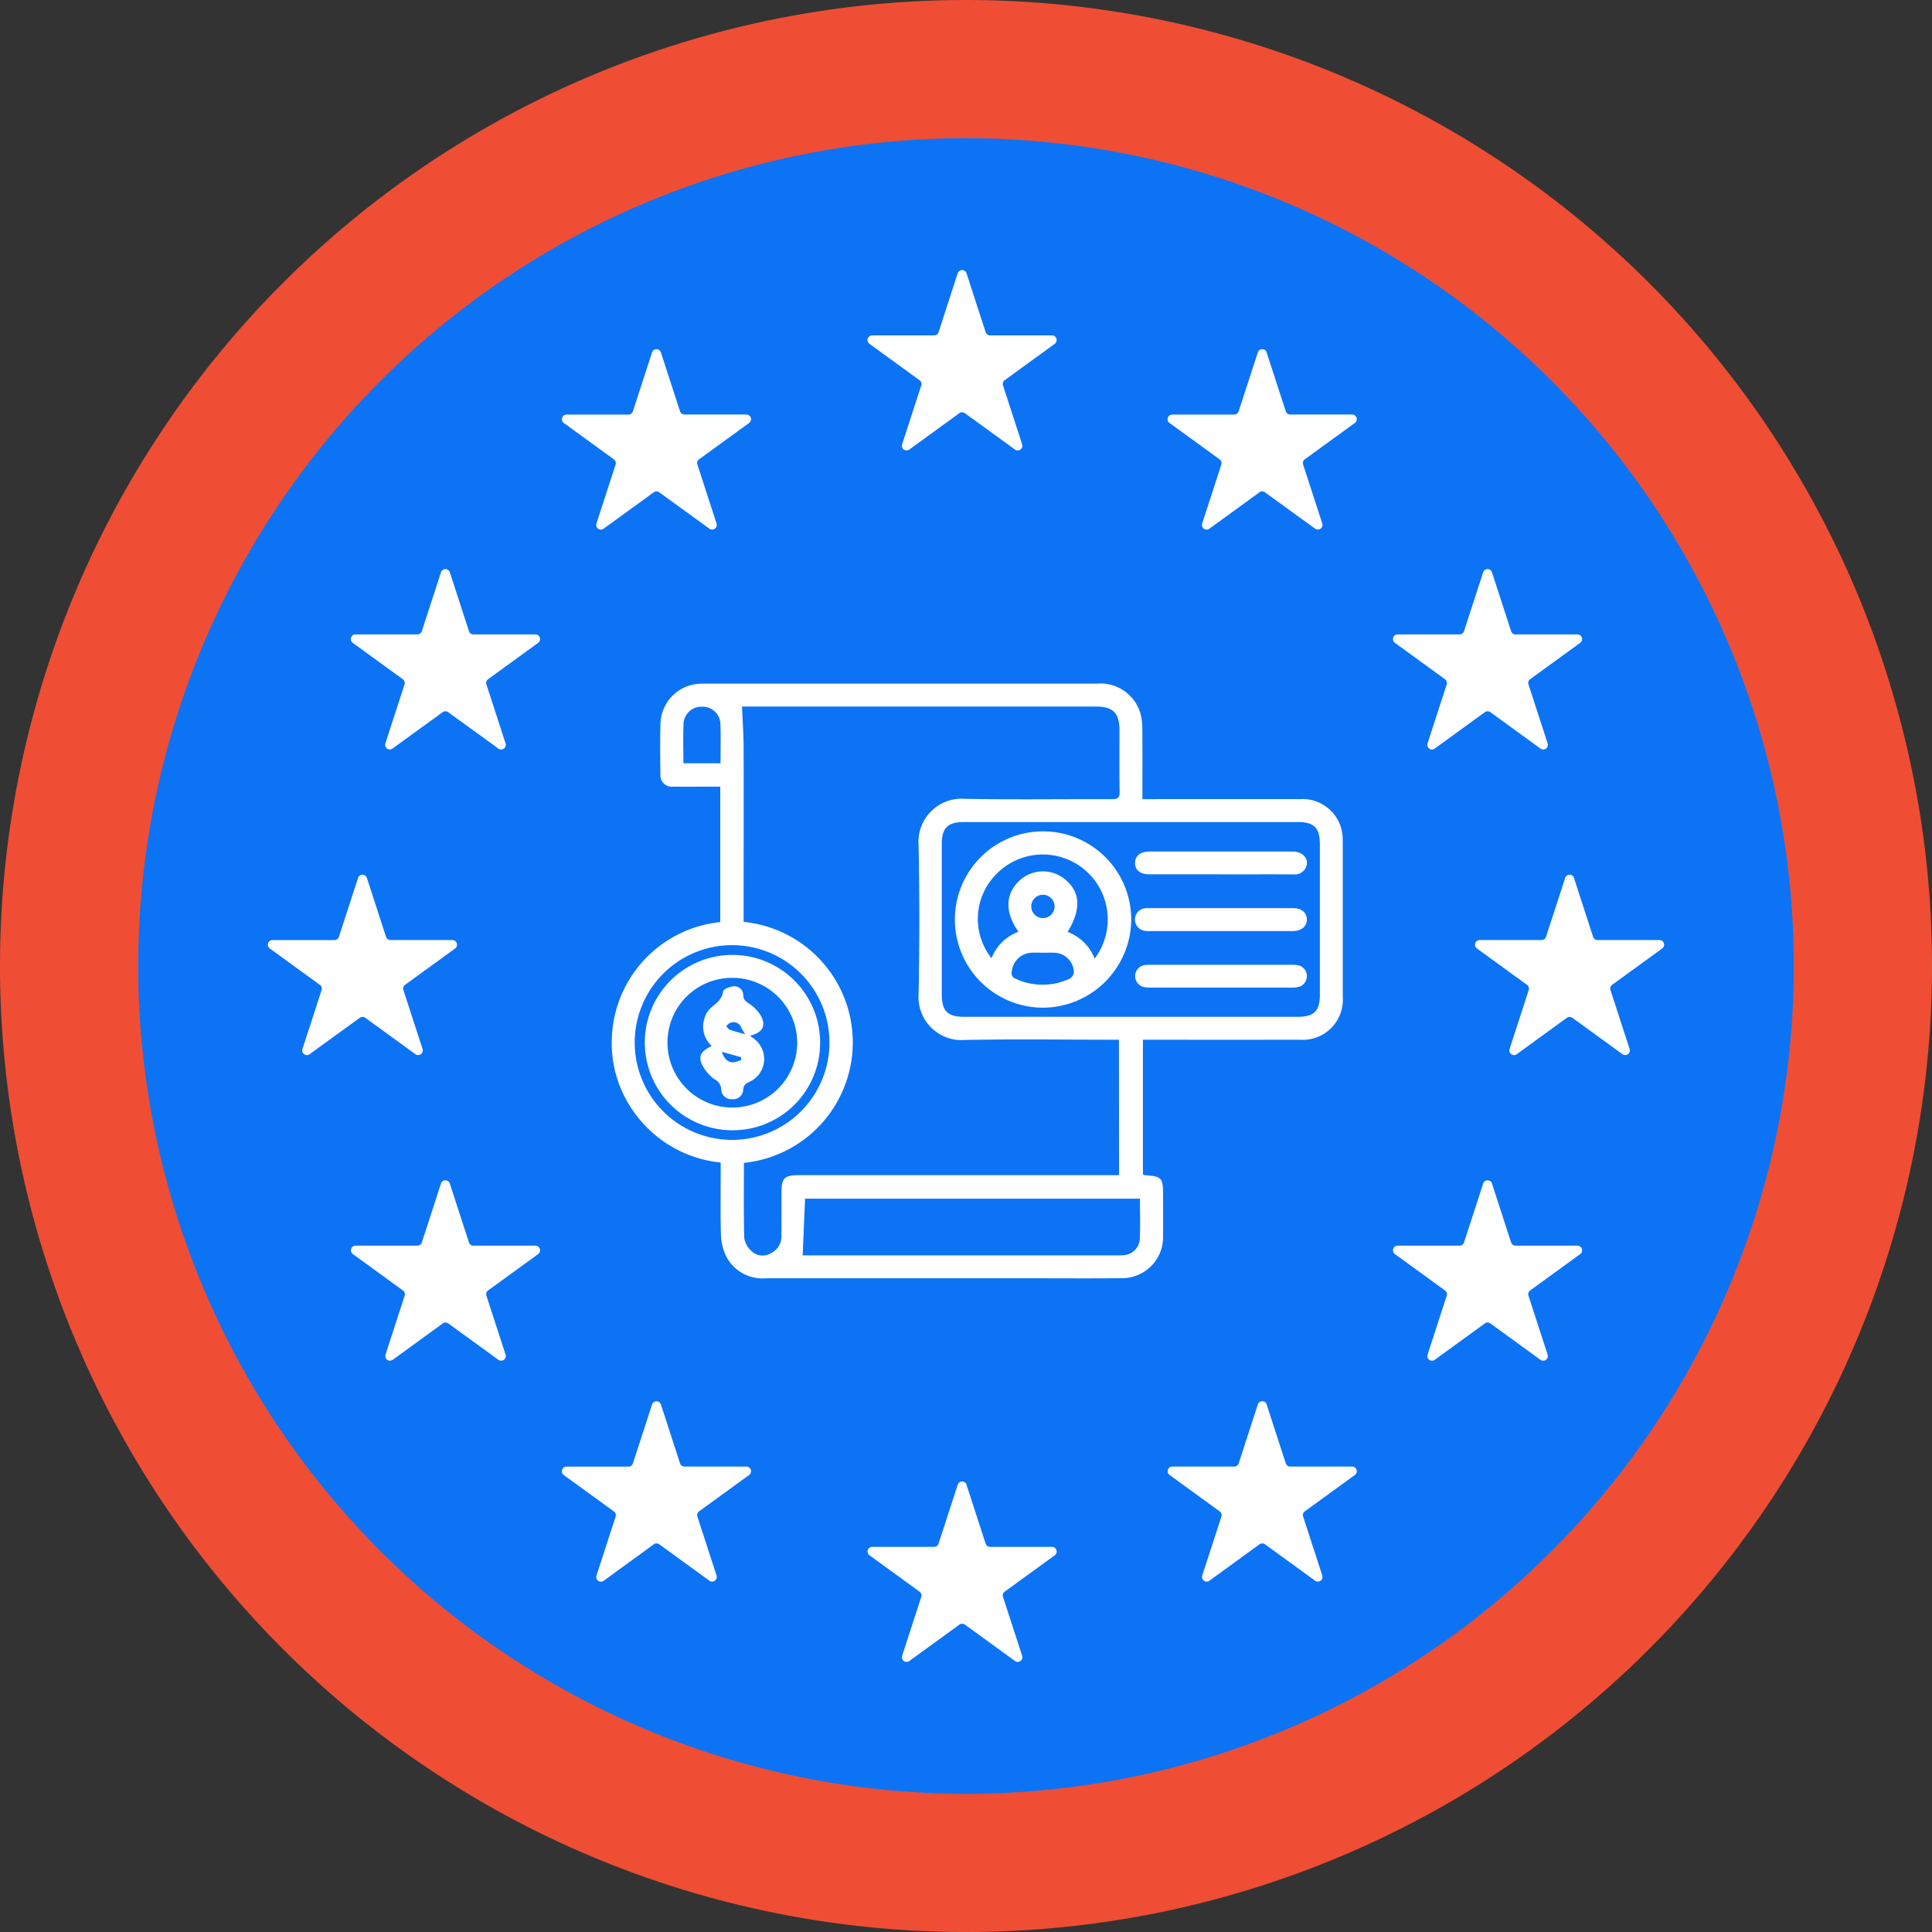
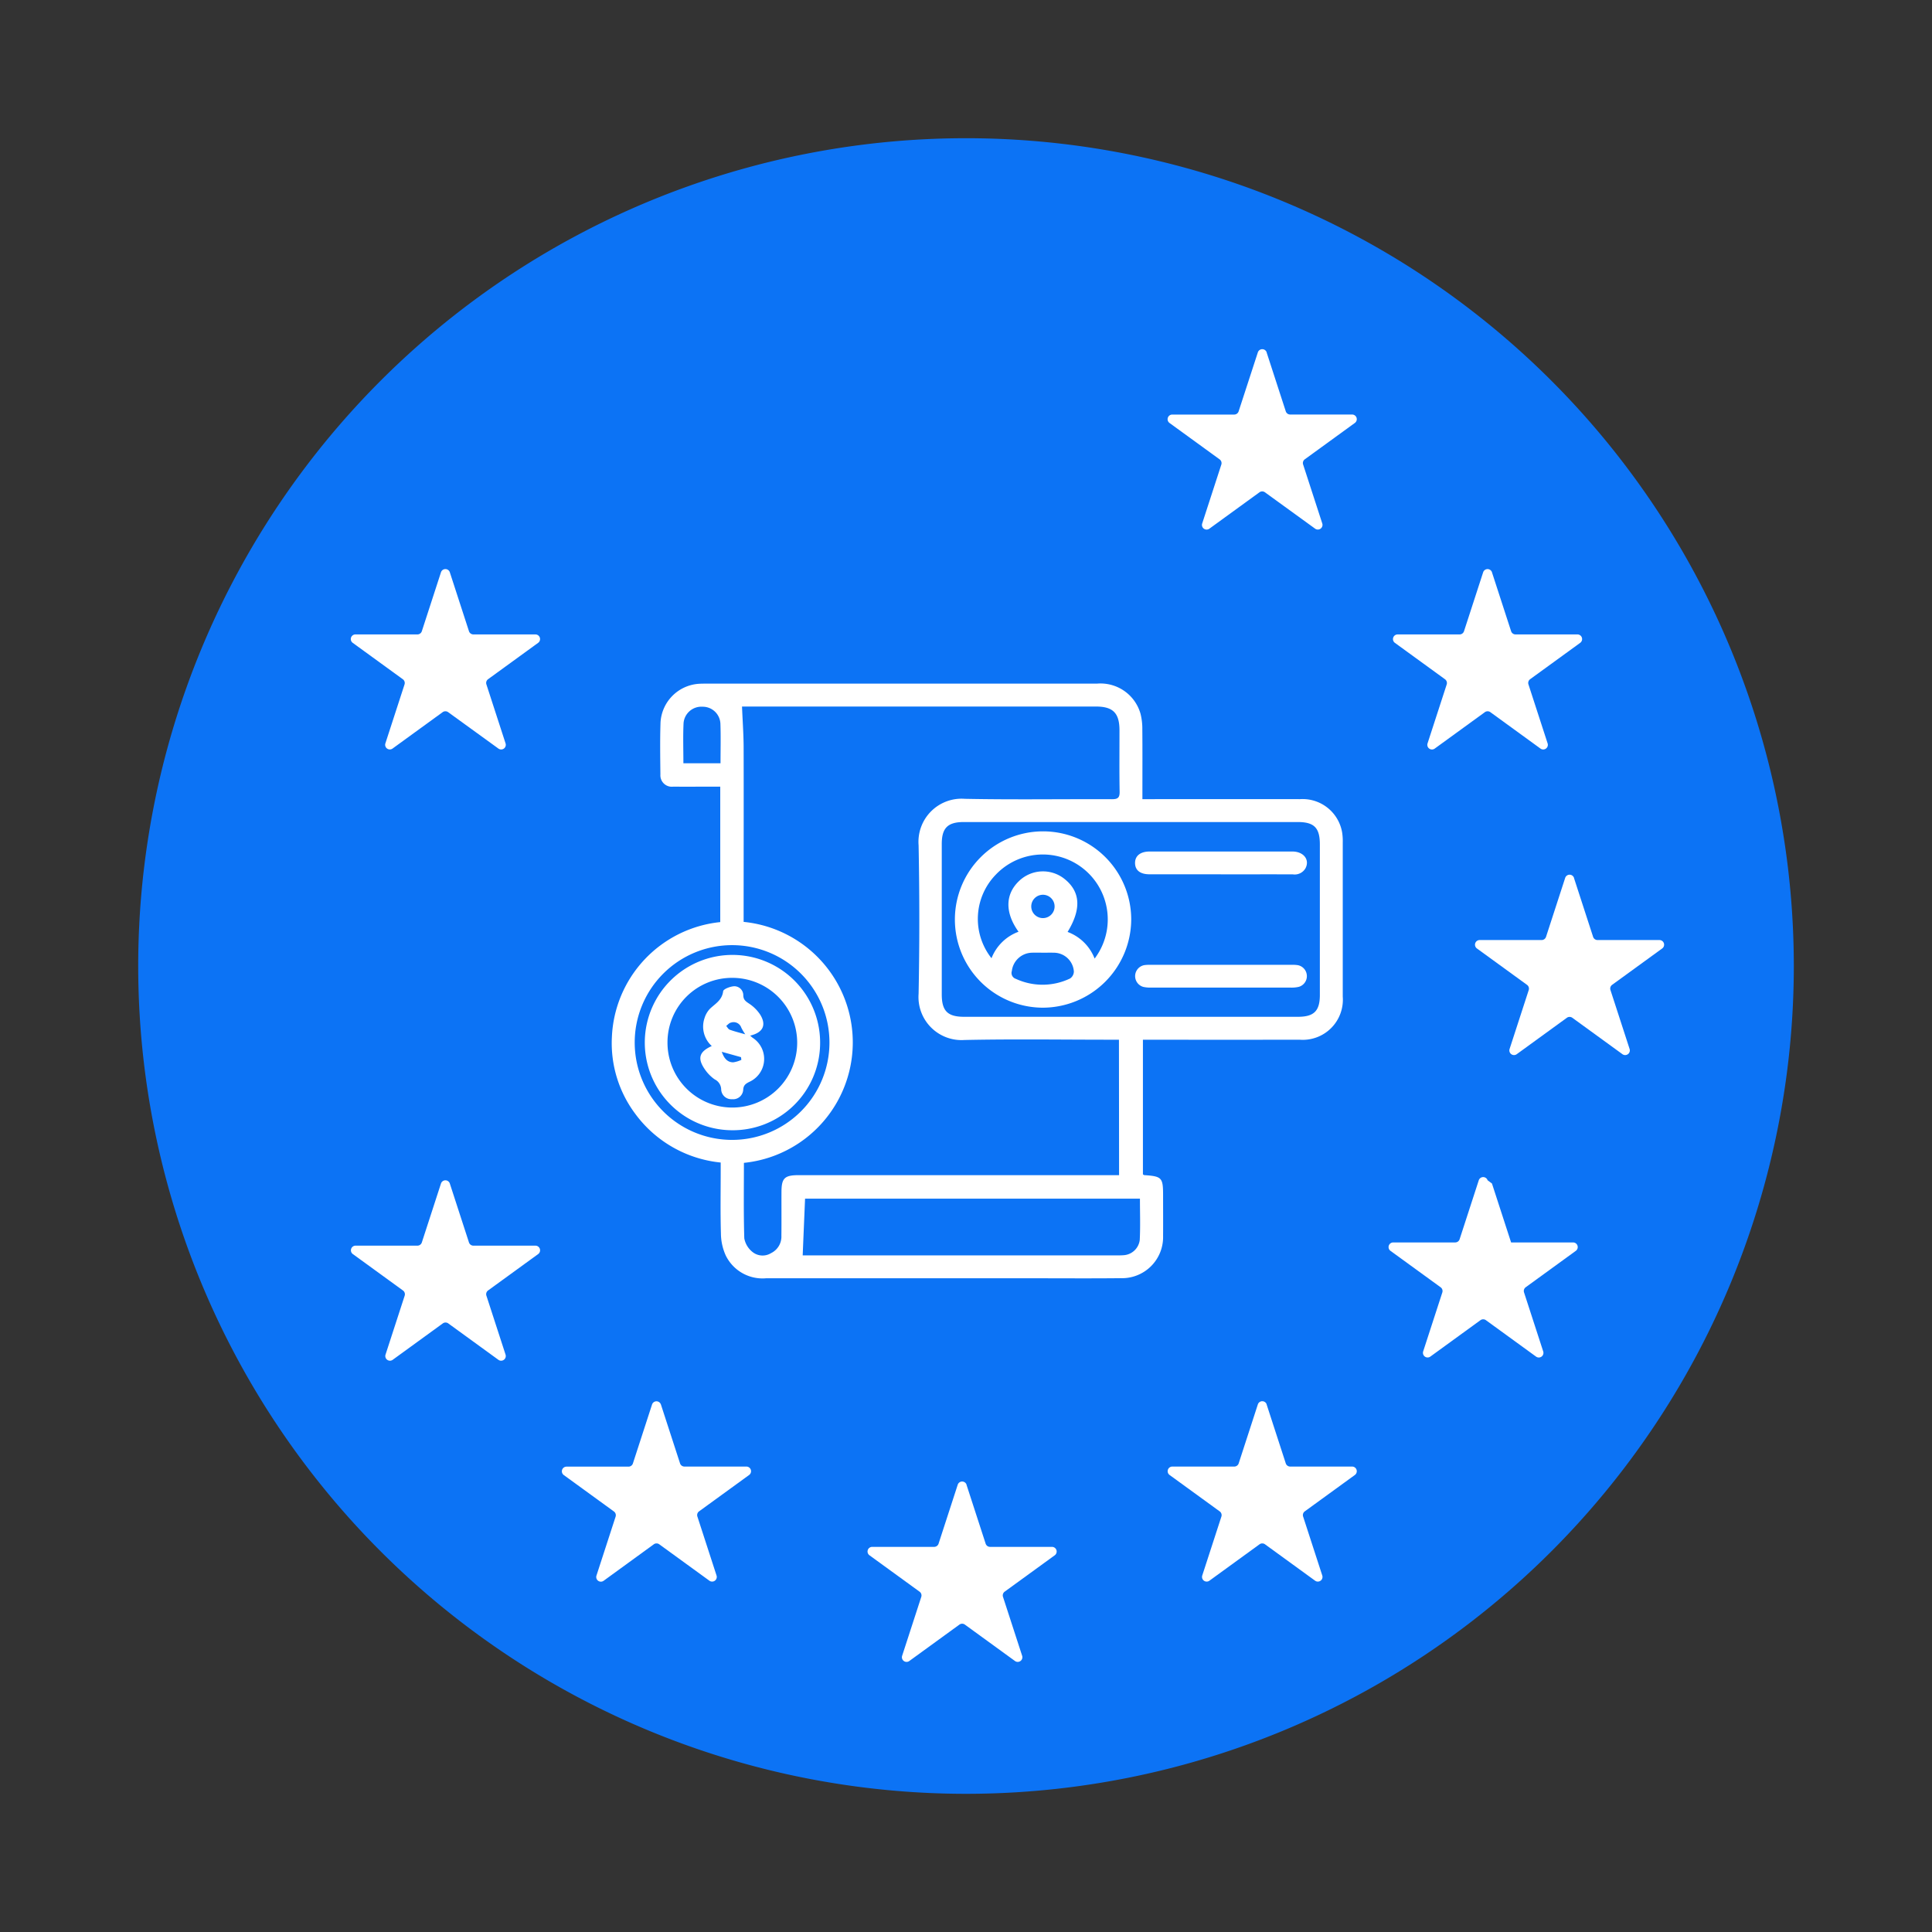
<svg xmlns="http://www.w3.org/2000/svg" id="Grupo_2165" data-name="Grupo 2165" width="120" height="120" viewBox="0 0 120 120">
  <rect x="0" y="0" width="120" height="120" fill="#333333" stroke="none" />
  <defs>
    <clipPath id="clip-path">
      <rect id="Rectángulo_674" data-name="Rectángulo 674" width="120" height="120" fill="none" />
    </clipPath>
  </defs>
  <g id="Grupo_2164" data-name="Grupo 2164" clip-path="url(#clip-path)">
-     <path id="Trazado_6654" data-name="Trazado 6654" d="M120,60a60,60,0,1,0-60,60,60,60,0,0,0,60-60" transform="translate(0 0.001)" fill="#ef4e34" />
    <path id="Trazado_6655" data-name="Trazado 6655" d="M122.859,71.442a51.416,51.416,0,1,0-51.417,51.417,51.416,51.416,0,0,0,51.417-51.417" transform="translate(-11.442 -11.442)" fill="#0c73f5" />
-     <path id="Trazado_6656" data-name="Trazado 6656" d="M131.855,39.332l1.189,3.66a.289.289,0,0,0,.274.2h3.849a.289.289,0,0,1,.17.522l-3.114,2.262a.288.288,0,0,0-.1.323l1.189,3.66a.289.289,0,0,1-.444.323L131.75,48.02a.29.29,0,0,0-.339,0L128.3,50.282a.289.289,0,0,1-.444-.323l1.189-3.66a.289.289,0,0,0-.105-.323l-3.114-2.262a.289.289,0,0,1,.17-.522h3.849a.289.289,0,0,0,.275-.2l1.189-3.66a.289.289,0,0,1,.549,0" transform="translate(-71.824 -22.359)" fill="#fff" />
    <path id="Trazado_6657" data-name="Trazado 6657" d="M131.855,214.884l1.189,3.66a.289.289,0,0,0,.274.2h3.849a.289.289,0,0,1,.17.522l-3.114,2.262a.288.288,0,0,0-.1.323l1.189,3.66a.289.289,0,0,1-.444.323l-3.114-2.262a.289.289,0,0,0-.339,0l-3.114,2.262a.289.289,0,0,1-.444-.323l1.189-3.66a.289.289,0,0,0-.105-.323l-3.114-2.262a.289.289,0,0,1,.17-.522h3.849a.289.289,0,0,0,.275-.2l1.189-3.66a.289.289,0,0,1,.549,0" transform="translate(-71.824 -122.665)" fill="#fff" />
    <path id="Trazado_6658" data-name="Trazado 6658" d="M175.345,50.8l1.189,3.66a.289.289,0,0,0,.274.2h3.849a.289.289,0,0,1,.17.522l-3.114,2.262a.288.288,0,0,0-.1.323l1.189,3.66a.289.289,0,0,1-.444.323L175.24,59.49a.29.29,0,0,0-.339,0l-3.114,2.262a.289.289,0,0,1-.444-.323l1.189-3.66a.289.289,0,0,0-.105-.323l-3.114-2.262a.289.289,0,0,1,.17-.522h3.849a.289.289,0,0,0,.275-.2L174.8,50.8a.289.289,0,0,1,.549,0" transform="translate(-96.673 -28.913)" fill="#fff" />
-     <path id="Trazado_6659" data-name="Trazado 6659" d="M87.569,50.8l1.189,3.66a.289.289,0,0,0,.274.2h3.849a.289.289,0,0,1,.17.522l-3.114,2.262a.288.288,0,0,0-.1.323l1.189,3.66a.289.289,0,0,1-.444.323L87.464,59.49a.29.29,0,0,0-.339,0l-3.114,2.262a.289.289,0,0,1-.444-.323l1.189-3.66a.289.289,0,0,0-.105-.323l-3.114-2.262a.289.289,0,0,1,.17-.522h3.849a.289.289,0,0,0,.275-.2L87.02,50.8a.289.289,0,0,1,.549,0" transform="translate(-46.52 -28.913)" fill="#fff" />
    <path id="Trazado_6660" data-name="Trazado 6660" d="M56.983,82.662l1.189,3.66a.289.289,0,0,0,.274.2H62.3a.289.289,0,0,1,.17.522l-3.114,2.262a.288.288,0,0,0-.1.323l1.189,3.66a.288.288,0,0,1-.444.323L56.878,91.35a.29.29,0,0,0-.339,0l-3.114,2.262a.289.289,0,0,1-.444-.323l1.189-3.66a.289.289,0,0,0-.105-.323l-3.114-2.262a.289.289,0,0,1,.17-.522H54.97a.289.289,0,0,0,.275-.2l1.189-3.66a.289.289,0,0,1,.549,0" transform="translate(-29.044 -47.117)" fill="#fff" />
-     <path id="Trazado_6661" data-name="Trazado 6661" d="M44.965,126.949l1.189,3.66a.289.289,0,0,0,.274.2h3.849a.289.289,0,0,1,.17.522l-3.114,2.262a.288.288,0,0,0-.1.323l1.189,3.66a.289.289,0,0,1-.444.323l-3.114-2.262a.29.29,0,0,0-.339,0L41.407,137.9a.289.289,0,0,1-.444-.323l1.189-3.66a.289.289,0,0,0-.105-.323l-3.114-2.262a.289.289,0,0,1,.17-.522h3.849a.289.289,0,0,0,.275-.2l1.189-3.66a.289.289,0,0,1,.549,0" transform="translate(-22.177 -72.421)" fill="#fff" />
    <path id="Trazado_6662" data-name="Trazado 6662" d="M219.88,126.949l1.189,3.66a.289.289,0,0,0,.274.2h3.849a.289.289,0,0,1,.17.522l-3.114,2.262a.288.288,0,0,0-.1.323l1.189,3.66a.289.289,0,0,1-.444.323l-3.114-2.262a.29.29,0,0,0-.339,0l-3.114,2.262a.289.289,0,0,1-.444-.323l1.189-3.66a.289.289,0,0,0-.105-.323l-3.114-2.262a.289.289,0,0,1,.17-.522h3.849a.289.289,0,0,0,.275-.2l1.189-3.66a.289.289,0,0,1,.549,0" transform="translate(-122.119 -72.421)" fill="#fff" />
    <path id="Trazado_6663" data-name="Trazado 6663" d="M208,82.662l1.189,3.66a.289.289,0,0,0,.274.2h3.849a.289.289,0,0,1,.17.522l-3.114,2.262a.288.288,0,0,0-.1.323l1.189,3.66a.288.288,0,0,1-.444.323L207.9,91.35a.29.29,0,0,0-.339,0l-3.114,2.262A.289.289,0,0,1,204,93.29l1.189-3.66a.289.289,0,0,0-.105-.323l-3.114-2.262a.289.289,0,0,1,.17-.522h3.849a.289.289,0,0,0,.275-.2l1.189-3.66a.289.289,0,0,1,.549,0" transform="translate(-115.332 -47.117)" fill="#fff" />
    <path id="Trazado_6664" data-name="Trazado 6664" d="M56.983,171.235l1.189,3.66a.289.289,0,0,0,.274.2H62.3a.289.289,0,0,1,.17.523l-3.114,2.262a.288.288,0,0,0-.1.323l1.189,3.66a.289.289,0,0,1-.444.323l-3.114-2.262a.29.29,0,0,0-.339,0l-3.114,2.262a.289.289,0,0,1-.444-.323l1.189-3.66a.289.289,0,0,0-.105-.323l-3.114-2.262a.289.289,0,0,1,.17-.523H54.97a.289.289,0,0,0,.275-.2l1.189-3.66a.289.289,0,0,1,.549,0" transform="translate(-29.044 -97.725)" fill="#fff" />
-     <path id="Trazado_6665" data-name="Trazado 6665" d="M208,171.235l1.189,3.66a.289.289,0,0,0,.274.2h3.849a.289.289,0,0,1,.17.523l-3.114,2.262a.288.288,0,0,0-.1.323l1.189,3.66a.288.288,0,0,1-.444.323l-3.114-2.262a.29.29,0,0,0-.339,0l-3.114,2.262a.289.289,0,0,1-.444-.323l1.189-3.66a.289.289,0,0,0-.105-.323l-3.114-2.262a.289.289,0,0,1,.17-.523h3.849a.289.289,0,0,0,.275-.2l1.189-3.66a.289.289,0,0,1,.549,0" transform="translate(-115.332 -97.725)" fill="#fff" />
+     <path id="Trazado_6665" data-name="Trazado 6665" d="M208,171.235l1.189,3.66h3.849a.289.289,0,0,1,.17.523l-3.114,2.262a.288.288,0,0,0-.1.323l1.189,3.66a.288.288,0,0,1-.444.323l-3.114-2.262a.29.29,0,0,0-.339,0l-3.114,2.262a.289.289,0,0,1-.444-.323l1.189-3.66a.289.289,0,0,0-.105-.323l-3.114-2.262a.289.289,0,0,1,.17-.523h3.849a.289.289,0,0,0,.275-.2l1.189-3.66a.289.289,0,0,1,.549,0" transform="translate(-115.332 -97.725)" fill="#fff" />
    <path id="Trazado_6666" data-name="Trazado 6666" d="M175.345,203.245l1.189,3.66a.289.289,0,0,0,.274.2h3.849a.289.289,0,0,1,.17.522l-3.114,2.262a.288.288,0,0,0-.1.323l1.189,3.66a.289.289,0,0,1-.444.323l-3.114-2.262a.29.29,0,0,0-.339,0l-3.114,2.262a.289.289,0,0,1-.444-.323l1.189-3.66a.289.289,0,0,0-.105-.323l-3.114-2.262a.289.289,0,0,1,.17-.522h3.849a.289.289,0,0,0,.275-.2l1.189-3.66a.289.289,0,0,1,.549,0" transform="translate(-96.673 -116.014)" fill="#fff" />
    <path id="Trazado_6667" data-name="Trazado 6667" d="M87.569,203.245l1.189,3.66a.289.289,0,0,0,.274.2h3.849a.289.289,0,0,1,.17.522l-3.114,2.262a.288.288,0,0,0-.1.323l1.189,3.66a.289.289,0,0,1-.444.323l-3.114-2.262a.29.29,0,0,0-.339,0L84.011,214.2a.289.289,0,0,1-.444-.323l1.189-3.66a.289.289,0,0,0-.105-.323l-3.114-2.262a.289.289,0,0,1,.17-.522h3.849a.289.289,0,0,0,.275-.2l1.189-3.66a.289.289,0,0,1,.549,0" transform="translate(-46.52 -116.014)" fill="#fff" />
    <path id="Trazado_6668" data-name="Trazado 6668" d="M121.642,121.2v8.351c.034.021.058.047.083.048,1.09.073,1.169.156,1.169,1.24,0,.842.006,1.684,0,2.526A2.552,2.552,0,0,1,120.27,136c-1.817.02-3.635.006-5.453.006q-8.29,0-16.58,0a2.544,2.544,0,0,1-2.506-1.415,3.378,3.378,0,0,1-.3-1.362c-.039-1.3-.014-2.6-.014-3.9,0-.161,0-.321,0-.512a7.508,7.508,0,0,1-5.318-3.041,7.319,7.319,0,0,1-1.441-4.737,7.5,7.5,0,0,1,6.731-7.156v-8.413H94.91c-.813,0-1.626.008-2.438,0a.709.709,0,0,1-.8-.752c-.011-1.078-.029-2.158.007-3.235a2.554,2.554,0,0,1,2.364-2.4c.147-.01.3-.011.443-.011h24.294a2.582,2.582,0,0,1,2.717,1.887,3.838,3.838,0,0,1,.108.964c.012,1.256.005,2.512.005,3.768v.556h.548c3.074,0,6.147-.005,9.221,0a2.492,2.492,0,0,1,2.637,2.072,3.49,3.49,0,0,1,.038.618q0,4.787,0,9.574a2.492,2.492,0,0,1-2.688,2.677q-4.589.008-9.177,0h-.551m-1.485,0H119.6c-3.015,0-6.03-.046-9.044.018a2.674,2.674,0,0,1-2.847-2.871q.089-4.609,0-9.22a2.679,2.679,0,0,1,2.876-2.889c3.043.061,6.089.011,9.133.024.361,0,.483-.089.477-.465-.023-1.27-.007-2.541-.009-3.812,0-1.074-.4-1.479-1.465-1.479H96.741c.034.85.093,1.655.1,2.459.01,3.472,0,6.945,0,10.417v.5a7.521,7.521,0,0,1,.018,14.967c0,1.561-.025,3.125.023,4.687a1.4,1.4,0,0,0,.494.835,1,1,0,0,0,1.167.086,1.143,1.143,0,0,0,.644-1.084c.011-.9,0-1.8.005-2.7,0-.874.187-1.06,1.069-1.06h19.9Zm.747-1.423h10.369c1,0,1.363-.363,1.363-1.357q0-4.674,0-9.349c0-1.033-.351-1.391-1.376-1.391q-10.369,0-20.739,0c-1,0-1.369.372-1.369,1.359q0,4.674,0,9.349c0,1.025.362,1.388,1.382,1.389H120.9M100.51,134.585h19.474c.147,0,.3,0,.443-.011a1.078,1.078,0,0,0,1.018-.948c.043-.849.012-1.7.012-2.565h-20.8c-.049,1.182-.1,2.336-.147,3.525m-4.382-7.175a6.048,6.048,0,1,0-6.052-6.055,6.048,6.048,0,0,0,6.052,6.055M93.1,104.019h2.306c0-.844.022-1.655-.007-2.464a1.1,1.1,0,0,0-1.106-1.049,1.112,1.112,0,0,0-1.183,1.018c-.039.822-.01,1.647-.01,2.5" transform="translate(-50.653 -56.61)" fill="#fff" />
    <path id="Trazado_6669" data-name="Trazado 6669" d="M143.846,131.424a5.476,5.476,0,1,1,5.473-5.48,5.507,5.507,0,0,1-5.473,5.48m3.2-3.05a4.033,4.033,0,0,0-6.138-5.213,3.943,3.943,0,0,0-.267,5.192,2.857,2.857,0,0,1,1.679-1.646c-.853-1.185-.832-2.326.031-3.15a2.141,2.141,0,0,1,2.834-.122c.983.792,1.045,1.865.182,3.284a2.871,2.871,0,0,1,1.679,1.655m-3.173-.365c-.236,0-.471-.008-.707,0a1.287,1.287,0,0,0-1.262,1.138.381.381,0,0,0,.248.485,3.958,3.958,0,0,0,3.374-.024.535.535,0,0,0,.231-.429,1.251,1.251,0,0,0-1.265-1.169c-.206-.007-.412,0-.619,0m-.058-2.15a.725.725,0,0,0,.745-.706.725.725,0,1,0-.745.706" transform="translate(-79.057 -68.835)" fill="#fff" />
    <path id="Trazado_6670" data-name="Trazado 6670" d="M169.809,124.8q-2.215,0-4.429,0c-.574,0-.89-.246-.9-.685-.009-.456.324-.73.911-.73q4.43,0,8.859,0c.7,0,1.094.51.817,1.039a.773.773,0,0,1-.786.38c-1.491-.006-2.983,0-4.474,0" transform="translate(-93.98 -70.496)" fill="#fff" />
-     <path id="Trazado_6671" data-name="Trazado 6671" d="M169.814,133.021q-2.171,0-4.342,0a1.719,1.719,0,0,1-.4-.018.706.706,0,0,1,.066-1.4,1.282,1.282,0,0,1,.177-.005q4.5,0,8.993,0c.521,0,.844.273.852.7s-.331.723-.876.724c-1.491,0-2.983,0-4.474,0" transform="translate(-93.99 -75.192)" fill="#fff" />
    <path id="Trazado_6672" data-name="Trazado 6672" d="M169.795,141.223q-2.148,0-4.3,0a1.993,1.993,0,0,1-.483-.041.694.694,0,0,1,.06-1.355,2.458,2.458,0,0,1,.4-.018H174.2a2.229,2.229,0,0,1,.4.021.693.693,0,0,1,.066,1.345,1.973,1.973,0,0,1-.526.048c-1.447,0-2.894,0-4.341,0" transform="translate(-93.99 -79.882)" fill="#fff" />
    <path id="Trazado_6673" data-name="Trazado 6673" d="M98.794,149.265a5.445,5.445,0,1,1,5.518-5.322,5.424,5.424,0,0,1-5.518,5.322M94.833,143.8a4.028,4.028,0,1,0,4.041-4,4.007,4.007,0,0,0-4.041,4" transform="translate(-53.374 -79.064)" fill="#fff" />
    <path id="Trazado_6674" data-name="Trazado 6674" d="M102.193,146.628a1.629,1.629,0,0,1-.449-1.739,1.452,1.452,0,0,1,.326-.566c.334-.324.763-.537.83-1.1.016-.135.445-.3.688-.309a.559.559,0,0,1,.562.574c.01.264.143.359.342.493a2.4,2.4,0,0,1,.71.7c.4.652.167,1.114-.625,1.3.063.055.106.1.154.134a1.564,1.564,0,0,1-.219,2.745c-.21.108-.348.2-.366.47a.625.625,0,0,1-.691.6.634.634,0,0,1-.679-.623.709.709,0,0,0-.4-.607,2.414,2.414,0,0,1-.589-.588c-.507-.713-.387-1.127.408-1.486m2.077-.727a3.167,3.167,0,0,1-.248-.418.5.5,0,0,0-.642-.307c-.107.019-.2.134-.293.206.072.081.129.2.219.234.3.108.6.183.964.286m-1.459,1.084c.139.4.339.653.711.656a1.787,1.787,0,0,0,.506-.153c-.007-.056-.014-.112-.021-.168l-1.2-.334" transform="translate(-57.983 -81.657)" fill="#fff" />
  </g>
</svg>